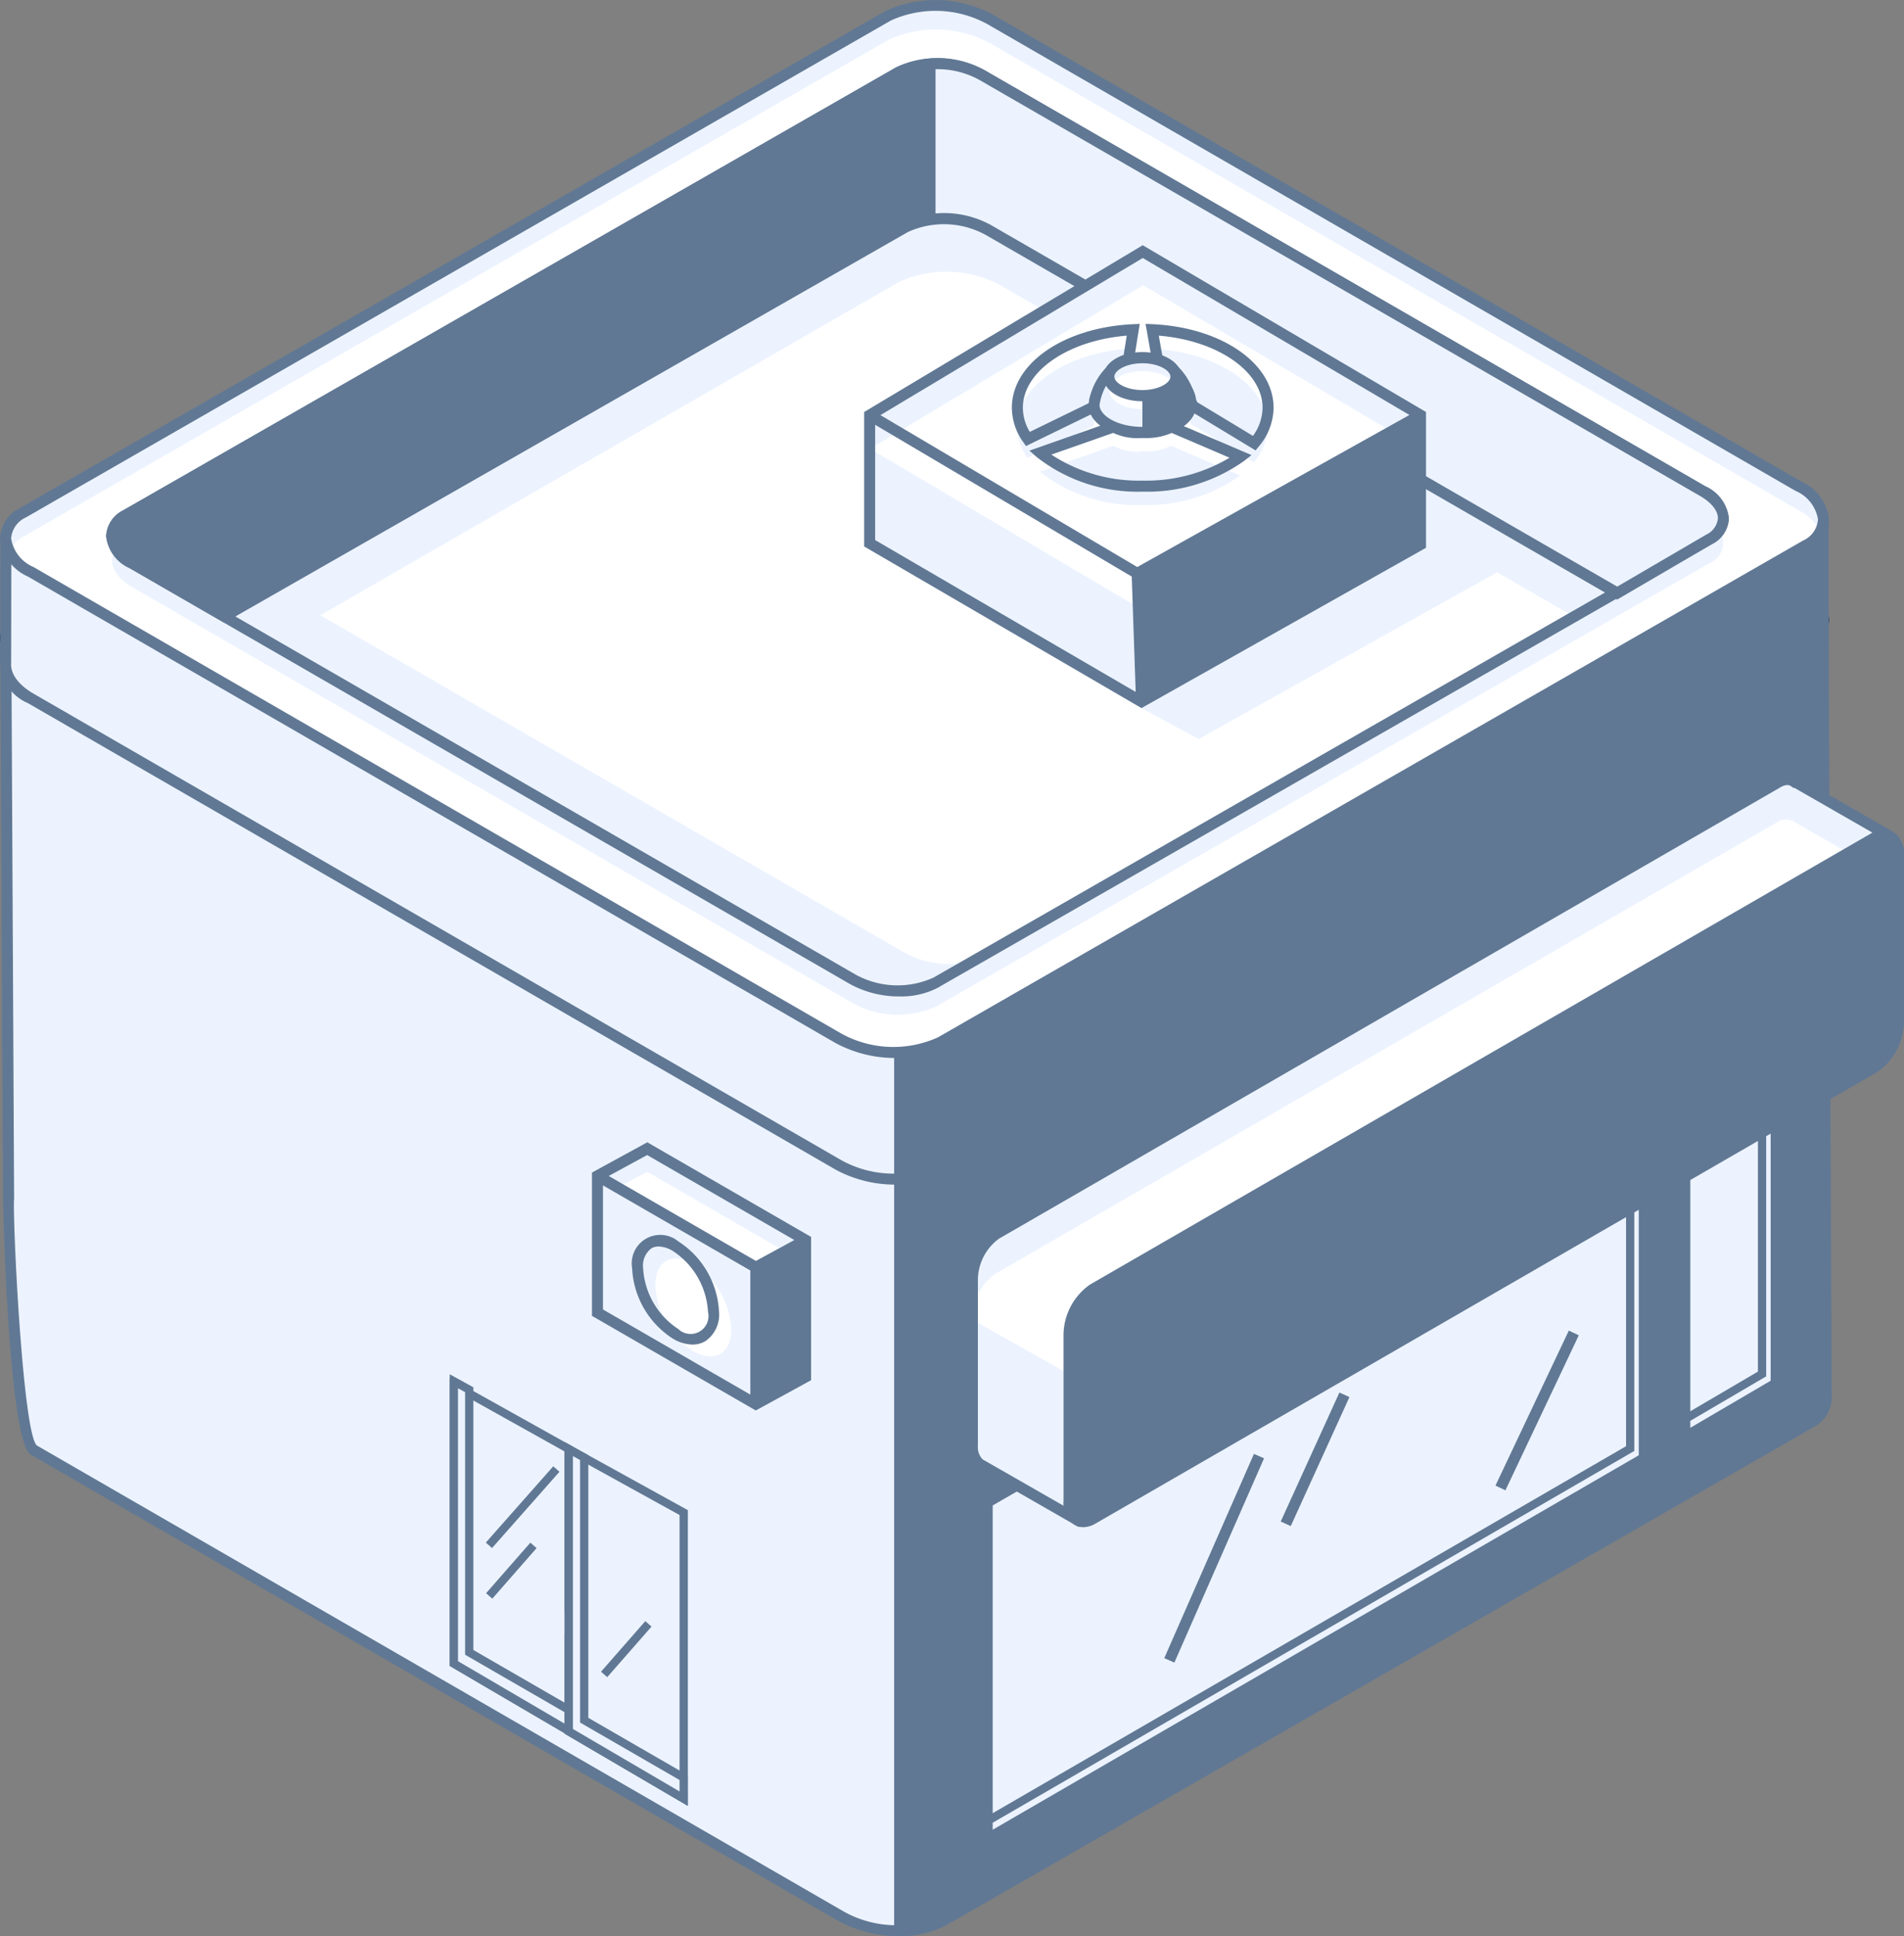
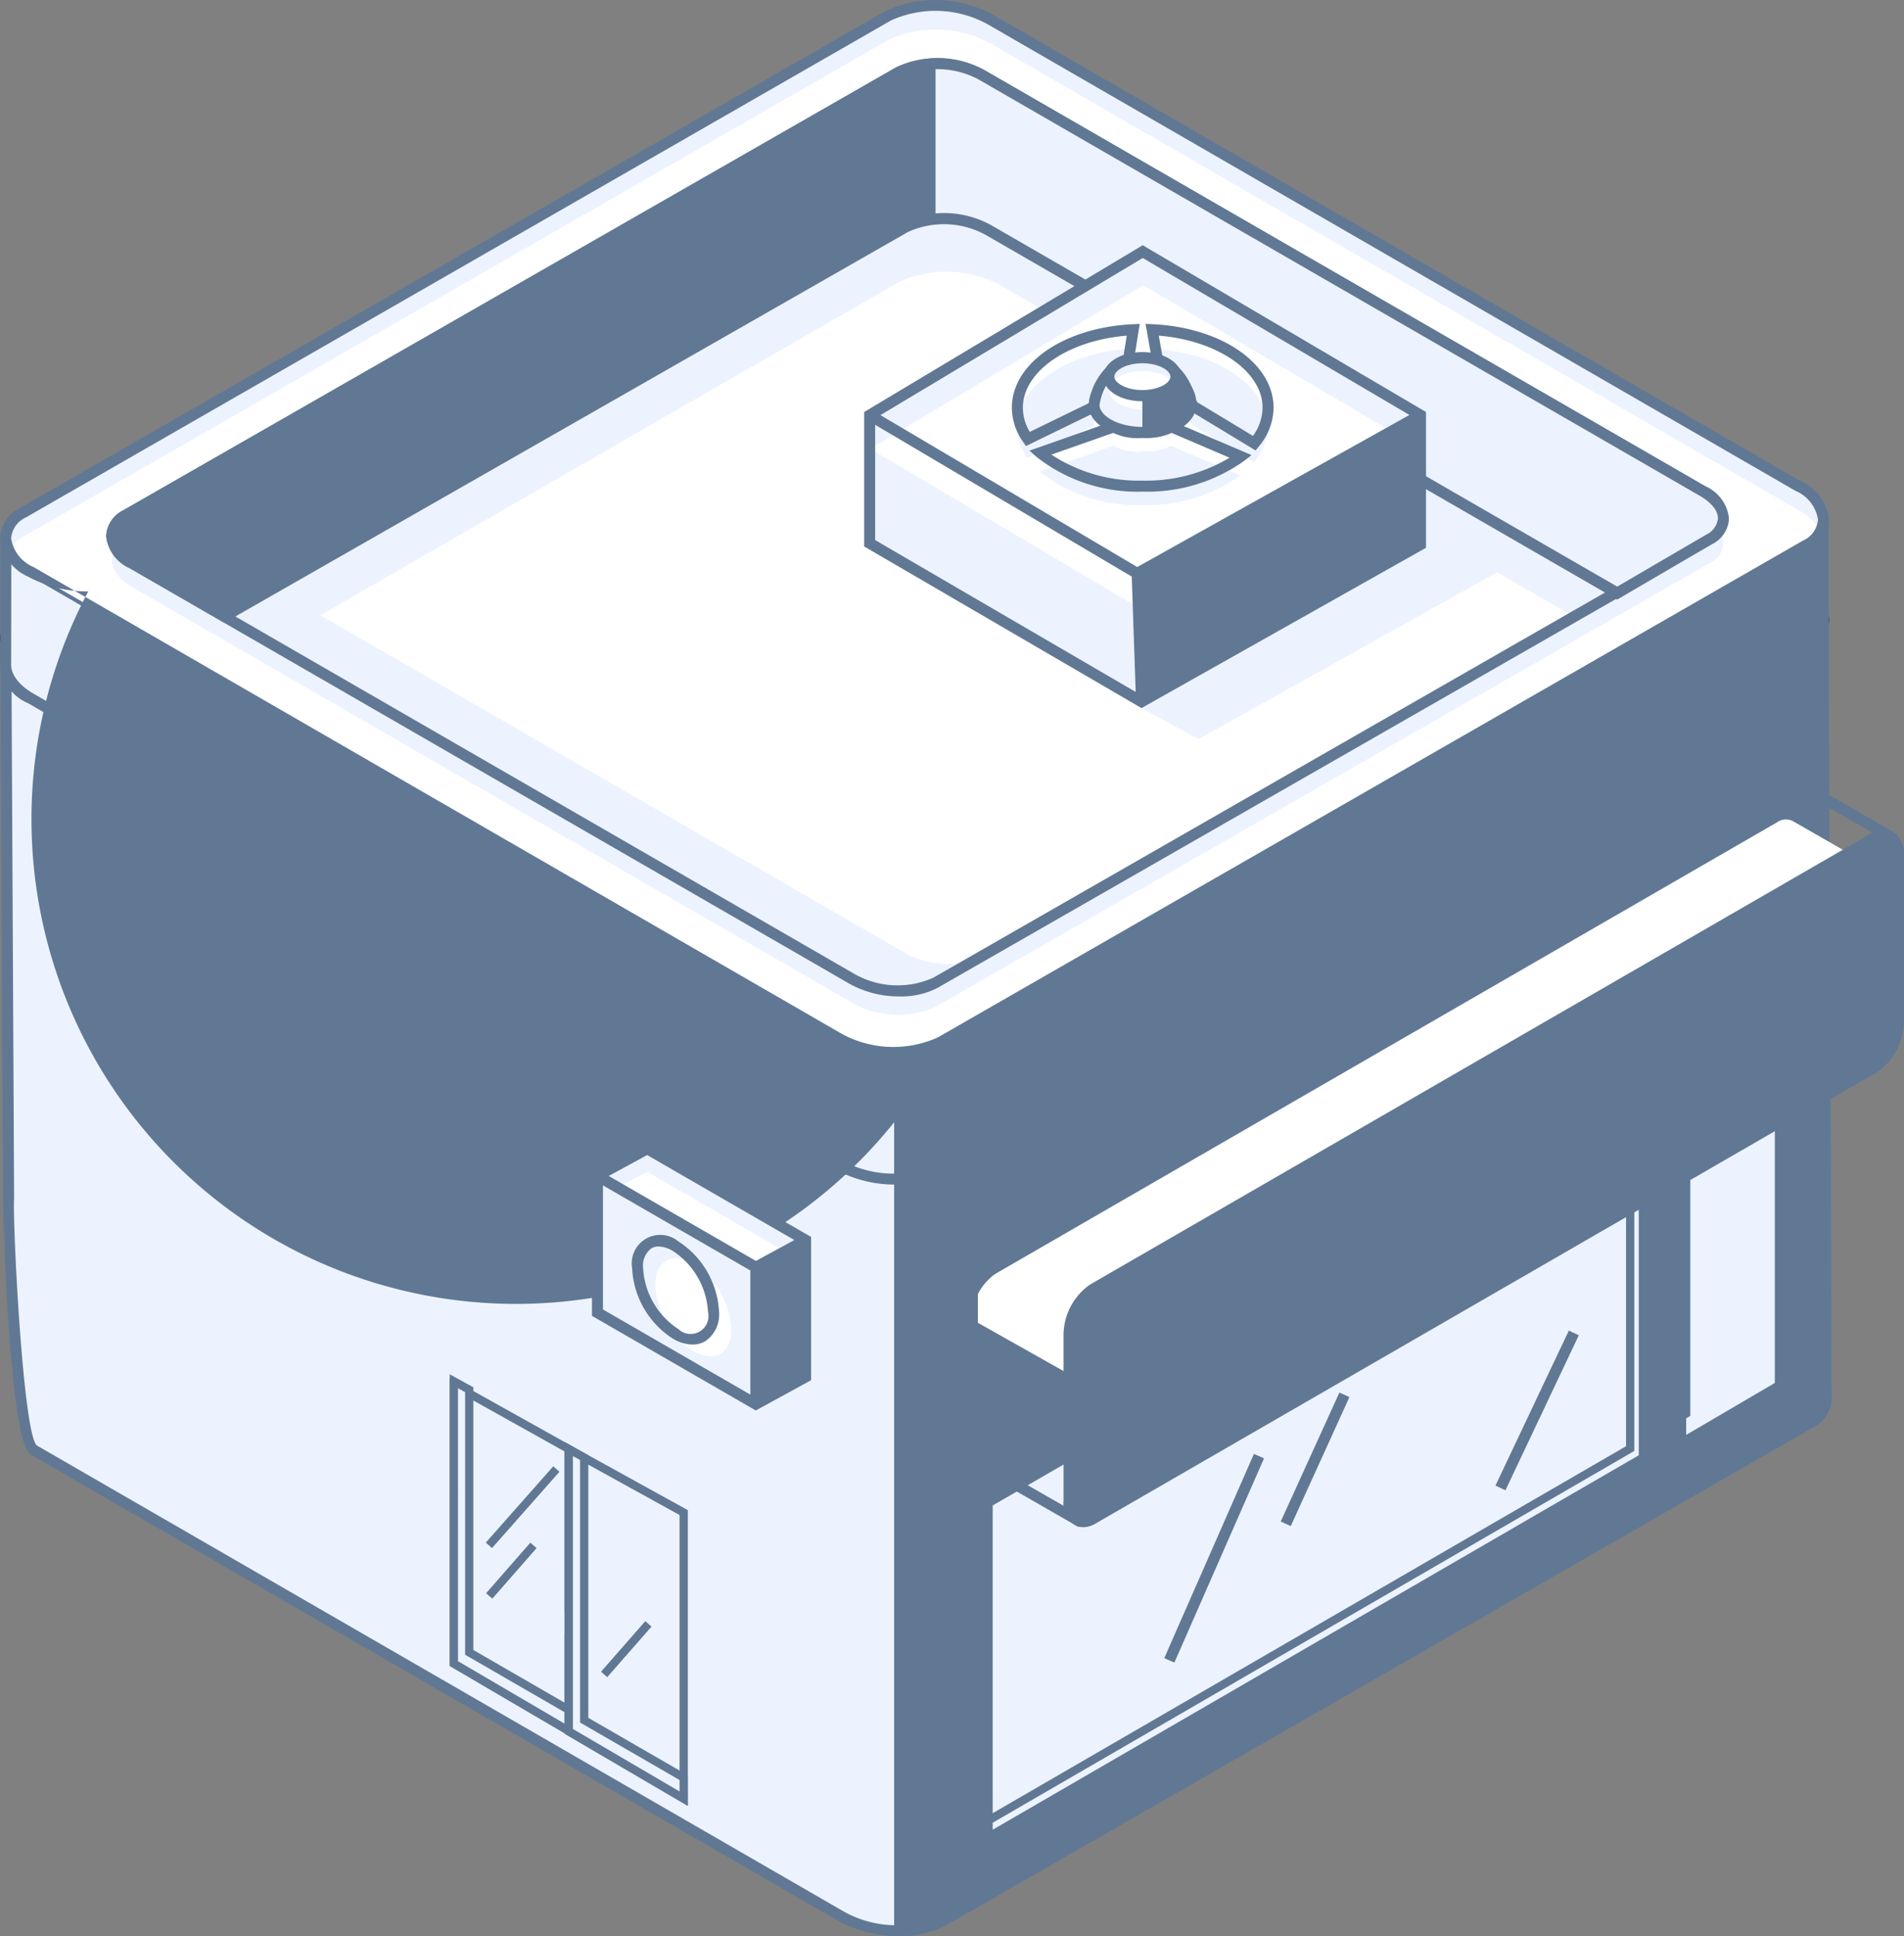
<svg xmlns="http://www.w3.org/2000/svg" width="85.184" height="86.583" viewBox="0 0 85.184 86.583">
  <rect x="0" y="0" width="85.184" height="86.583" fill="#808080" stroke="none" />
  <g id="Group_7962" data-name="Group 7962" transform="translate(-527.999 -612.369)">
    <path id="Path_10091" data-name="Path 10091" d="M214.916,107.544,214.792,82.7l81.3-1.2.134,34.8a1.3,1.3,0,0,1-.768,1.34l-38.7,22.214a5.094,5.094,0,0,1-4.587-.169l-36.137-20.863C215.247,118.377,214.868,108.094,214.916,107.544Z" transform="translate(313.471 558.38)" fill="#ecf3ff" />
    <path id="Path_10092" data-name="Path 10092" d="M256.628,139.819l38.7-22.215a1.526,1.526,0,0,0,.89-1.554L296.081,81l-81.8,1.2.126,25.089h0c0,.564.255,10.932,1.245,11.5L251.8,139.65a5.579,5.579,0,0,0,2.7.665A4.324,4.324,0,0,0,256.628,139.819ZM295.59,81.5l.136,34.6a1.065,1.065,0,0,1-.648,1.083l-38.7,22.215a4.832,4.832,0,0,1-4.339-.17l-36.125-20.856c-.63-.608-1.09-10.179-1.012-11.058V107.3l-.123-24.612Z" transform="translate(313.728 558.638)" fill="#607894" />
    <path id="Path_10093" data-name="Path 10093" d="M214.791,108.592v33.644l2.23-.463,39.481-22.8-.247-33.7L216.4,108.39Z" transform="translate(353.212 556.469)" fill="#607894" />
    <path id="Path_10094" data-name="Path 10094" d="M256.91,81.633l38.7-22.214c1.172-.685,1.019-1.87-.341-2.648L259.127,35.907a5.093,5.093,0,0,0-4.587-.169l-38.7,22.214c-1.172.684-1.02,1.87.341,2.648l36.137,20.864A5.1,5.1,0,0,0,256.91,81.633Z" transform="translate(313.189 581.806)" fill="#ecf3ff" />
    <path id="Path_10095" data-name="Path 10095" d="M256.779,81.6l38.7-22.215a1.6,1.6,0,0,0,.911-1.369,2.13,2.13,0,0,0-1.253-1.706L259,35.444a5.37,5.37,0,0,0-4.832-.169l-38.7,22.215a1.6,1.6,0,0,0-.911,1.369,2.128,2.128,0,0,0,1.253,1.705l36.138,20.864a5.574,5.574,0,0,0,2.695.665A4.33,4.33,0,0,0,256.779,81.6Zm1.97-45.726,36.138,20.864a1.672,1.672,0,0,1,1.005,1.281,1.125,1.125,0,0,1-.665.939l-38.7,22.214h0a4.829,4.829,0,0,1-4.339-.17L216.055,60.136a1.671,1.671,0,0,1-1.005-1.28,1.124,1.124,0,0,1,.665-.939L254.41,35.7a3.827,3.827,0,0,1,1.89-.437A5.069,5.069,0,0,1,258.75,35.871Z" transform="translate(313.443 582.054)" fill="#0f2a4a" />
    <path id="Path_10096" data-name="Path 10096" d="M215.075,73.891a2.028,2.028,0,0,0,1.113,1.326L252.326,96.08a5.1,5.1,0,0,0,4.587.169l38.7-22.214a1.459,1.459,0,0,0,.769-.953v5.352a1.3,1.3,0,0,1-.768,1.34l-38.7,22.214a5.1,5.1,0,0,1-4.587-.169L216.189,80.956c-.792-.453-1.171-1.043-1.122-1.592l.009-5.473Z" transform="translate(313.186 562.648)" fill="#ecf3ff" />
    <path id="Path_10097" data-name="Path 10097" d="M256.777,102.155l38.7-22.215a1.527,1.527,0,0,0,.891-1.554V73.034l-.489-.046a1.228,1.228,0,0,1-.649.785l-38.7,22.215a4.829,4.829,0,0,1-4.339-.17L216.052,74.955a1.8,1.8,0,0,1-.992-1.15l-.49.038-.008,5.451a2.035,2.035,0,0,0,1.245,1.828l36.138,20.864a5.572,5.572,0,0,0,2.7.665A4.324,4.324,0,0,0,256.777,102.155Zm-40.97-26.773,36.138,20.864a5.375,5.375,0,0,0,4.832.169l38.7-22.216a2.32,2.32,0,0,0,.4-.289l0,4.518a1.066,1.066,0,0,1-.649,1.083l-38.7,22.216a4.829,4.829,0,0,1-4.339-.17L216.052,80.694c-.667-.382-1.04-.888-1-1.378l.007-4.507A3.2,3.2,0,0,0,215.806,75.383Z" transform="translate(313.446 562.695)" fill="#607894" />
    <path id="Path_10098" data-name="Path 10098" d="M216.186,51.549l36.137,20.864a5.1,5.1,0,0,0,4.587.169l38.7-22.214c1.172-.685,1.02-1.87-.341-2.648L259.126,26.856a5.1,5.1,0,0,0-4.587-.169L215.844,48.9C214.672,49.585,214.825,50.771,216.186,51.549Zm4.263-2.537L255.02,29.2a4.152,4.152,0,0,1,3.739.138l32.231,18.6c1.109.634,1.234,1.6.278,2.159L256.7,69.909a4.153,4.153,0,0,1-3.739-.138l-32.231-18.6C219.617,50.536,219.492,49.569,220.449,49.012Z" transform="translate(313.19 586.393)" fill="#ecf3ff" />
    <path id="Path_10099" data-name="Path 10099" d="M263.409,50.818l-25.879,14.9L263.654,80.8a4.154,4.154,0,0,0,3.739.138l26.3-15.11L268,50.987A5.1,5.1,0,0,0,263.409,50.818Z" transform="translate(304.802 574.166)" fill="#fff" />
    <path id="Path_10100" data-name="Path 10100" d="M295.42,49.9a2.431,2.431,0,0,1,.977.929,1.675,1.675,0,0,1-.657.642l-38.7,22.214a5.1,5.1,0,0,1-4.587-.169L216.321,52.654a2.424,2.424,0,0,1-.977-.929,1.67,1.67,0,0,1,.657-.642l38.7-22.214a5.1,5.1,0,0,1,4.587.169Zm-3.547.88c.373-.547.115-1.239-.748-1.732l-32.231-18.6a4.152,4.152,0,0,0-3.739-.138L220.584,50.117a1,1,0,0,0-.449,1.5c-.373.547-.115,1.239.748,1.732l32.231,18.6a4.153,4.153,0,0,0,3.739.138l34.571-19.806A1,1,0,0,0,291.873,50.782Z" transform="translate(313.043 585.286)" fill="#fff" />
-     <path id="Path_10101" data-name="Path 10101" d="M256.779,72.547l38.7-22.215a1.606,1.606,0,0,0,.911-1.369,2.13,2.13,0,0,0-1.253-1.706L258.995,26.393a5.375,5.375,0,0,0-4.832-.169l-38.7,22.215h0a1.6,1.6,0,0,0-.911,1.368,2.128,2.128,0,0,0,1.253,1.706l36.138,20.864a5.577,5.577,0,0,0,2.7.665A4.324,4.324,0,0,0,256.779,72.547Zm-2.369-45.9a4.83,4.83,0,0,1,4.339.17l36.138,20.864a1.672,1.672,0,0,1,1.005,1.281,1.124,1.124,0,0,1-.665.939l-38.7,22.215a4.827,4.827,0,0,1-4.339-.17L216.054,51.086a1.671,1.671,0,0,1-1-1.28,1.123,1.123,0,0,1,.664-.939Zm2.156,43.223,34.573-19.808a1.353,1.353,0,0,0,.765-1.155,1.779,1.779,0,0,0-1.044-1.43l-32.232-18.6a4.364,4.364,0,0,0-3.985-.138L220.07,48.55a1.353,1.353,0,0,0-.765,1.155,1.777,1.777,0,0,0,1.044,1.43l32.232,18.6a4.564,4.564,0,0,0,2.216.555A3.565,3.565,0,0,0,256.566,69.875Zm1.816-40.567,32.232,18.6c.5.289.8.655.8,1a.9.9,0,0,1-.519.726L256.319,69.448a3.889,3.889,0,0,1-3.491-.139L220.6,50.708h0c-.5-.288-.795-.654-.8-1a.9.9,0,0,1,.519-.726L254.89,29.169a3.07,3.07,0,0,1,1.518-.351A4.09,4.09,0,0,1,258.382,29.308Z" transform="translate(313.443 586.641)" fill="#607894" />
+     <path id="Path_10101" data-name="Path 10101" d="M256.779,72.547l38.7-22.215a1.606,1.606,0,0,0,.911-1.369,2.13,2.13,0,0,0-1.253-1.706L258.995,26.393a5.375,5.375,0,0,0-4.832-.169l-38.7,22.215h0a1.6,1.6,0,0,0-.911,1.368,2.128,2.128,0,0,0,1.253,1.706a5.577,5.577,0,0,0,2.7.665A4.324,4.324,0,0,0,256.779,72.547Zm-2.369-45.9a4.83,4.83,0,0,1,4.339.17l36.138,20.864a1.672,1.672,0,0,1,1.005,1.281,1.124,1.124,0,0,1-.665.939l-38.7,22.215a4.827,4.827,0,0,1-4.339-.17L216.054,51.086a1.671,1.671,0,0,1-1-1.28,1.123,1.123,0,0,1,.664-.939Zm2.156,43.223,34.573-19.808a1.353,1.353,0,0,0,.765-1.155,1.779,1.779,0,0,0-1.044-1.43l-32.232-18.6a4.364,4.364,0,0,0-3.985-.138L220.07,48.55a1.353,1.353,0,0,0-.765,1.155,1.777,1.777,0,0,0,1.044,1.43l32.232,18.6a4.564,4.564,0,0,0,2.216.555A3.565,3.565,0,0,0,256.566,69.875Zm1.816-40.567,32.232,18.6c.5.289.8.655.8,1a.9.9,0,0,1-.519.726L256.319,69.448a3.889,3.889,0,0,1-3.491-.139L220.6,50.708h0c-.5-.288-.795-.654-.8-1a.9.9,0,0,1,.519-.726L254.89,29.169a3.07,3.07,0,0,1,1.518-.351A4.09,4.09,0,0,1,258.382,29.308Z" transform="translate(313.443 586.641)" fill="#607894" />
    <path id="Path_10102" data-name="Path 10102" d="M224.785,51.686l34.571-19.807a4.152,4.152,0,0,1,3.739.138l32.231,18.6c1.109.634,1.234,1.6.278,2.159l-4.109,2.4L263.383,38.952a4.153,4.153,0,0,0-3.739-.138L229.181,56.221l-4.118-2.376C223.954,53.211,223.829,52.244,224.785,51.686Z" transform="translate(308.853 583.719)" fill="#ecf3ff" />
    <path id="Path_10103" data-name="Path 10103" d="M259.515,38.77a3.885,3.885,0,0,1,3.491.139l28.237,16.3,4.233-2.472a1.352,1.352,0,0,0,.765-1.155,1.779,1.779,0,0,0-1.044-1.43l-32.232-18.6a4.367,4.367,0,0,0-3.985-.138L224.408,51.215h0a1.353,1.353,0,0,0-.765,1.155,1.777,1.777,0,0,0,1.044,1.43l4.241,2.447ZM224.654,51.644l34.573-19.808a3.887,3.887,0,0,1,3.492.139l32.232,18.6c.5.289.8.655.8,1a.9.9,0,0,1-.52.727l-3.985,2.327-27.99-16.153a4.364,4.364,0,0,0-3.984-.138L228.928,55.68l-4-2.306c-.5-.288-.795-.654-.8-1a.9.9,0,0,1,.519-.726Z" transform="translate(309.107 583.974)" fill="#607894" />
    <path id="Path_10104" data-name="Path 10104" d="M260.712,142.609V127.754l-29.276,16.889V159.57Z" transform="translate(340.79 534.947)" fill="#ecf3ff" />
    <path id="Path_10105" data-name="Path 10105" d="M260.614,142.44l.093-.053V127.105l-29.553,17.049-.093.053v15.354Zm-.277-14.694v14.428L231.431,158.92v-14.5Z" transform="translate(340.981 535.275)" fill="#607894" />
    <path id="Path_10106" data-name="Path 10106" d="M260.14,142.2V128.079l.571-.325v14.855L231.436,159.57v-.74Z" transform="translate(340.79 534.947)" fill="#ecf3ff" />
    <path id="Path_10107" data-name="Path 10107" d="M260.614,142.443l.093-.053V127.11l-.941.535v14.127l-28.612,16.572-.093.053v1.167Zm-.571-.405.093-.053V127.86l.2-.114v14.431l-28.906,16.747v-.313Z" transform="translate(340.981 535.274)" fill="#607894" />
    <path id="Path_10108" data-name="Path 10108" d="M264.284,69.153V63.365l-12.676,7.076.2,5.741Z" transform="translate(327.267 567.571)" fill="#607894" />
    <path id="Path_10109" data-name="Path 10109" d="M288.874,70.441l-11.968-7.076v5.729l12.164,7.087Z" transform="translate(290.001 567.571)" fill="#ecf3ff" />
    <path id="Path_10110" data-name="Path 10110" d="M260.563,75.412l-3.076-2.137-.358.9-12.483,7.313,2.555,1.384Z" transform="translate(334.422 562.55)" fill="#ecf3ff" />
    <path id="Path_10111" data-name="Path 10111" d="M276.252,55.856l-12.428-7.312-12.217,7.312,11.968,7.076Z" transform="translate(315.299 575.08)" fill="#ecf3ff" />
    <path id="Path_10112" data-name="Path 10112" d="M277.449,58.186l-11.224-6.6-12.217,7.312,11.968,7.076-.02-1.5Z" transform="translate(312.918 573.541)" fill="#fff" />
    <path id="Path_10113" data-name="Path 10113" d="M276.245,61.493l-12.729,7.169-12.409-7.229V55.421l12.463-7.459,12.675,7.458ZM251.836,55.56l11.49,6.793,12.176-6.8-11.93-7.02Zm11.42,12.38-.093-2.716-.083-2.443L251.6,55.993v5.155Zm12.5-6.735V55.981l-12.178,6.8.08,2.354.1,2.831Z" transform="translate(315.553 575.374)" fill="#607894" />
    <path id="Path_10114" data-name="Path 10114" d="M282.515,59.55c-.992.111-1.385.551-1.385,1.146,0,.074-.022,0,0,.074l-2.979,1.45a2.43,2.43,0,0,1-.466-1.4c0-1.847,2.287-3.356,5.186-3.491Z" transform="translate(295.817 570.628)" fill="#ecf3ff" />
    <path id="Path_10115" data-name="Path 10115" d="M271.236,66.132a2.09,2.09,0,0,0,1.291.247,2.333,2.333,0,0,0,1.282-.247l3.1,1.329a7.223,7.223,0,0,1-4.387,1.325,7.02,7.02,0,0,1-4.589-1.494Z" transform="translate(306.581 566.17)" fill="#ecf3ff" />
    <path id="Path_10116" data-name="Path 10116" d="M267.2,60.7c.038-.091,0,.1,0,0a1.436,1.436,0,0,0-1.4-1.41l-.344-1.954c2.9.135,5.186,1.644,5.186,3.491a2.5,2.5,0,0,1-.613,1.588Z" transform="translate(314.066 570.628)" fill="#ecf3ff" />
    <path id="Path_10117" data-name="Path 10117" d="M280.863,59.012l-3.169,1.543-.12-.173a2.661,2.661,0,0,1-.512-1.539c0-1.987,2.331-3.593,5.422-3.737l.3-.014-.433,2.7-.186.021c-1.166.13-1.166.71-1.166.9v.04l.04.139Zm1.062-1.661.277-1.733c-2.629.215-4.647,1.6-4.647,3.224a2.109,2.109,0,0,0,.309,1.08l2.646-1.288C280.536,58.2,280.773,57.542,281.925,57.351Z" transform="translate(296.207 571.762)" fill="#607894" />
    <path id="Path_10118" data-name="Path 10118" d="M273.269,63.866l3.6,1.539-.328.257A7.469,7.469,0,0,1,272,67.039a7.309,7.309,0,0,1-4.754-1.556l-.313-.278,3.8-1.336.1.061A1.871,1.871,0,0,0,272,64.14a2.1,2.1,0,0,0,1.163-.217Zm.024.546a2.681,2.681,0,0,1-1.292.221,2.452,2.452,0,0,1-1.316-.223l-2.772.973A7.146,7.146,0,0,0,272,66.546a7.279,7.279,0,0,0,3.885-1.024Z" transform="translate(307.123 567.317)" fill="#607894" />
    <path id="Path_10119" data-name="Path 10119" d="M270.661,58.842a2.724,2.724,0,0,1-.669,1.743l-.136.166-2.912-1.762-.219-.022,0-.111-.065-.039.062-.148a1.188,1.188,0,0,0-1.176-1.118l-.183-.021-.429-2.439.308.014C268.33,55.249,270.661,56.856,270.661,58.842Zm-.493,0c0-1.627-2.015-3.008-4.642-3.224l.259,1.471A1.656,1.656,0,0,1,267.2,58.5l.054.1,2.484,1.5A2.166,2.166,0,0,0,270.168,58.842Z" transform="translate(314.317 571.762)" fill="#607894" />
    <path id="Path_10120" data-name="Path 10120" d="M272.448,60.409c0,.676.967,1.224,2.161,1.224s2.162-.548,2.162-1.224c0-.494-.571-1.773-1.315-1.967-.275-.072-.525.742-.847.742s-.552-.824-.836-.747C273.049,58.636,272.448,59.923,272.448,60.409Z" transform="translate(304.499 570.069)" fill="#ecf3ff" />
    <path id="Path_10121" data-name="Path 10121" d="M276.764,60.154a2.746,2.746,0,0,0-1.5-2.206c-.307-.081-.507.211-.67.443a2.041,2.041,0,0,1-.229.294c-.058-.02-.178-.2-.242-.295-.159-.236-.35-.533-.668-.445a2.841,2.841,0,0,0-1.507,2.209c0,.825,1.058,1.471,2.408,1.471S276.764,60.979,276.764,60.154Zm-3.051-1.49c.161.24.343.512.642.512s.476-.266.642-.5a1.933,1.933,0,0,1,.185-.237,2.389,2.389,0,0,1,1.088,1.716c0,.462-.786.978-1.915.978s-1.915-.516-1.915-.978a2.46,2.46,0,0,1,1.1-1.72A1.806,1.806,0,0,1,273.714,58.664Z" transform="translate(304.752 570.326)" fill="#607894" />
    <path id="Path_10122" data-name="Path 10122" d="M273.786,59c0,.47.672.851,1.5.851s1.5-.38,1.5-.851-.672-.85-1.5-.85S273.786,58.532,273.786,59Z" transform="translate(303.821 570.211)" fill="#ecf3ff" />
    <path id="Path_10123" data-name="Path 10123" d="M273.748,60.227c0,.47.672.851,1.5.851s1.5-.381,1.5-.851-.672-.851-1.5-.851S273.748,59.757,273.748,60.227Z" transform="translate(303.877 569.591)" fill="#fff" />
    <path id="Path_10124" data-name="Path 10124" d="M276.783,58.748c0-.615-.768-1.1-1.748-1.1s-1.748.482-1.748,1.1.768,1.1,1.748,1.1S276.783,59.364,276.783,58.748Zm-.493,0c0,.285-.537.6-1.255.6s-1.255-.319-1.255-.6.537-.6,1.255-.6S276.289,58.464,276.289,58.748Z" transform="translate(304.074 570.466)" fill="#607894" />
    <path id="Path_10125" data-name="Path 10125" d="M272.448,60.726v1.639l.92-.154.849-.366.393-.7-.413-1.265-.931.752Z" transform="translate(306.661 569.339)" fill="#607894" />
    <path id="Path_10126" data-name="Path 10126" d="M223.441,135.994V121.28l-3.965,2.252v14.786Z" transform="translate(383.961 538.228)" fill="#ecf3ff" />
    <path id="Path_10127" data-name="Path 10127" d="M223.436,135.774V120.636L219.1,123.1v15.216Zm-.37-14.5v14.291l-3.595,2.106V123.313Z" transform="translate(384.152 538.554)" fill="#607894" />
    <path id="Path_10128" data-name="Path 10128" d="M222.87,135.589V121.6l.572-.325v14.714l-3.965,2.323v-.74Z" transform="translate(383.961 538.228)" fill="#ecf3ff" />
-     <path id="Path_10129" data-name="Path 10129" d="M223.436,135.774V120.636l-.941.534v13.986l-3.394,1.989v1.169Zm-.571-.406V121.386l.2-.114v14.291l-3.595,2.106v-.311Z" transform="translate(384.152 538.554)" fill="#607894" />
    <path id="Path_10130" data-name="Path 10130" d="M333.984,153.712l-5.511-3.078v12.884l5.511,3.228Zm-5.141-2.448,4.771,2.665V166.1l-4.771-2.794Z" transform="translate(219.647 523.354)" fill="#607894" />
    <path id="Path_10131" data-name="Path 10131" d="M329.536,151.321v11.745l4.453,2.572v.941l-5.141-3.011V150.942Z" transform="translate(219.457 523.199)" fill="#ecf3ff" />
    <path id="Path_10132" data-name="Path 10132" d="M333.984,165.211l-4.454-2.572V150.891l-1.058-.583v13.045l5.511,3.228Zm-5.141-14.277.318.176v11.742l4.454,2.572v.511l-4.771-2.794Z" transform="translate(219.647 523.52)" fill="#607894" />
    <path id="Path_10133" data-name="Path 10133" d="M333.049,169.627v1l-4.169-2.321v-1Z" transform="translate(220.382 514.907)" fill="#ecf3ff" />
    <path id="Path_10134" data-name="Path 10134" d="M323.563,159.5l-5.511-3.041V169.5l5.511,3.228Zm-5.141-2.414,4.771,2.633v12.368l-4.771-2.794Z" transform="translate(235.21 520.405)" fill="#607894" />
    <path id="Path_10135" data-name="Path 10135" d="M319.115,157.473v11.745l4.453,2.572v.941l-5.141-3.011V157.093Z" transform="translate(235.019 520.082)" fill="#ecf3ff" />
    <path id="Path_10136" data-name="Path 10136" d="M323.563,171.362l-4.453-2.572V157.043l-1.058-.584V169.5l5.511,3.228Zm-5.141-14.277.318.176V169l4.453,2.572v.511l-4.771-2.794Z" transform="translate(235.21 520.403)" fill="#607894" />
-     <path id="Path_10137" data-name="Path 10137" d="M250.026,98.971l-4.379-2.513-.006,0a.677.677,0,0,0-.676.058l-34.986,20.2a2.541,2.541,0,0,0-1.061,2.027v7.432a1,1,0,0,0,.3.814h0a.551.551,0,0,0,.073.041l4.266,2.447,2.776-6.078,1.467-.939,27.162-15.682a2.541,2.541,0,0,0,1.061-2.027v-.37l1.967-1.259Z" transform="translate(362.585 550.837)" fill="#ecf3ff" />
    <path id="Path_10138" data-name="Path 10138" d="M245.725,100.08l-.006,0a.677.677,0,0,0-.676.058l-34.985,20.2A2.54,2.54,0,0,0,209,122.368h0l6.292,3.543,1.127,1.113,1.467-.939L245.042,110.4a2.54,2.54,0,0,0,1.061-2.027v-.37l1.967-1.26,2.033-4.153Z" transform="translate(362.469 549.001)" fill="#fff" />
    <path id="Path_10139" data-name="Path 10139" d="M216.383,123.318l1.4-.895,27.162-15.682a2.775,2.775,0,0,0,1.184-2.241v-.235l1.911-1.224,2-4.076h0a.414.414,0,0,0-.165-.538l-4.245-2.437-.04-.013a.925.925,0,0,0-.888.075l-34.986,20.2a2.774,2.774,0,0,0-1.184,2.241v7.432a1.24,1.24,0,0,0,.4,1.009.653.653,0,0,0,.1.06l4.5,2.582Zm28.993-26.891.144.1.018-.018,4.017,2.305-1.9,3.884-2.022,1.3v.5a2.308,2.308,0,0,1-.937,1.813L217.523,122l-1.528.979-2.694,5.9-4.075-2.335a.787.787,0,0,1-.209-.619v-7.432a2.308,2.308,0,0,1,.938-1.814l34.986-20.2a.6.6,0,0,1,.287-.09A.315.315,0,0,1,245.376,96.427Z" transform="translate(362.733 551.089)" fill="#607894" />
    <path id="Path_10140" data-name="Path 10140" d="M244.307,111.8,209.322,132c-.586.338-1.061-.021-1.061-.8v-7.432a2.542,2.542,0,0,1,1.061-2.028l34.985-20.2c.586-.338,1.061.021,1.061.8v7.432A2.541,2.541,0,0,1,244.307,111.8Z" transform="translate(367.567 548.296)" fill="#607894" />
    <path id="Path_10141" data-name="Path 10141" d="M209.192,131.957l34.986-20.2a2.776,2.776,0,0,0,1.184-2.241v-7.432a1.18,1.18,0,0,0-.49-1.072.921.921,0,0,0-.941.056l-34.986,20.2a2.774,2.774,0,0,0-1.184,2.241v7.432a1.178,1.178,0,0,0,.49,1.072.779.779,0,0,0,.4.105A1.1,1.1,0,0,0,209.192,131.957Zm35.434-30.516a.734.734,0,0,1,.243.645v7.432a2.309,2.309,0,0,1-.938,1.814l-34.986,20.2a.466.466,0,0,1-.447.056.734.734,0,0,1-.243-.645V123.51a2.309,2.309,0,0,1,.937-1.814l34.986-20.2a.623.623,0,0,1,.3-.095A.3.3,0,0,1,244.625,101.441Z" transform="translate(367.82 548.549)" fill="#607894" />
    <path id="Path_10142" data-name="Path 10142" d="M318.968,142.531l-7.086-4.091v-6.12l7.086,4.091Z" transform="translate(242.847 532.635)" fill="#ecf3ff" />
    <path id="Path_10143" data-name="Path 10143" d="M307.372,131.069l2.225-1.218,7.086,4.091-2.225,1.218Z" transform="translate(247.358 533.885)" fill="#ecf3ff" />
    <path id="Path_10144" data-name="Path 10144" d="M307.372,132.608l1.233-.649,7.086,4.091-1.233.649Z" transform="translate(248.35 532.817)" fill="#fff" />
    <path id="Path_10145" data-name="Path 10145" d="M307.372,145.482l2.225-1.218v-6.12l-2.225,1.218Z" transform="translate(254.444 529.683)" fill="#607894" />
    <path id="Path_10146" data-name="Path 10146" d="M316.677,139.918l-2.475,1.354-7.329-4.231v-6.409l2.476-1.354,7.328,4.232Zm-9.054-9.134,6.586,3.8.429-.235,1.289-.7-6.585-3.8Zm6.336,9.778v-5.55l-6.593-3.806v5.549Zm2.224-6.494-1.3.71-.433.237v5.558l1.731-.947Z" transform="translate(247.61 534.176)" fill="#607894" />
    <path id="Path_10147" data-name="Path 10147" d="M317.506,142.971c0,1.083-.76,1.522-1.7.98a3.752,3.752,0,0,1-1.7-2.941c0-1.083.76-1.522,1.7-.98A3.752,3.752,0,0,1,317.506,142.971Z" transform="translate(243.211 528.845)" fill="#fff" />
    <path id="Path_10148" data-name="Path 10148" d="M318.494,142.455a1.425,1.425,0,0,0,.621-1.313,3.97,3.97,0,0,0-1.821-3.154,1.275,1.275,0,0,0-2.068,1.194,3.969,3.969,0,0,0,1.821,3.154,1.782,1.782,0,0,0,.883.266A1.118,1.118,0,0,0,318.494,142.455Zm-1.447-4.04a3.487,3.487,0,0,1,1.575,2.728.8.8,0,0,1-1.328.766,3.483,3.483,0,0,1-1.575-2.727.966.966,0,0,1,.374-.886.633.633,0,0,1,.32-.08A1.3,1.3,0,0,1,317.046,138.415Z" transform="translate(241.053 529.898)" fill="#607894" />
    <path id="Path_10149" data-name="Path 10149" d="M332.425,31.5v6.944l-.806.139-31.014,17.64-4.437-2.591-.579-.8.329-.987L330.781,31.88Z" transform="translate(237.429 583.717)" fill="#607894" />
    <path id="Path_10150" data-name="Path 10150" d="M215.056,97.259v5.66l1.85-.3,39.385-22.691.345-.676-.247-5.174L217.152,96.83l-1.052.377Z" transform="translate(352.947 562.144)" fill="#607894" />
    <rect id="Rectangle_880" data-name="Rectangle 880" width="0.494" height="9.977" transform="translate(580.54 686.723) rotate(-156.289)" fill="#607894" />
    <rect id="Rectangle_881" data-name="Rectangle 881" width="0.493" height="6.338" transform="translate(585.747 680.618) rotate(-155.534)" fill="#607894" />
    <rect id="Rectangle_882" data-name="Rectangle 882" width="0.493" height="7.668" transform="matrix(-0.904, -0.428, 0.428, -0.904, 595.351, 679.018)" fill="#607894" />
    <path id="Path_10151" data-name="Path 10151" d="M329.97,162.308l-.277-.245,3.017-3.412.277.245Z" transform="translate(220.042 519.293)" fill="#607894" />
    <rect id="Rectangle_883" data-name="Rectangle 883" width="0.37" height="3.007" transform="matrix(-0.752, -0.659, 0.659, -0.752, 550.024, 683.864)" fill="#607894" />
    <rect id="Rectangle_884" data-name="Rectangle 884" width="0.37" height="3.007" transform="matrix(-0.752, -0.659, 0.659, -0.752, 555.166, 687.374)" fill="#607894" />
  </g>
</svg>